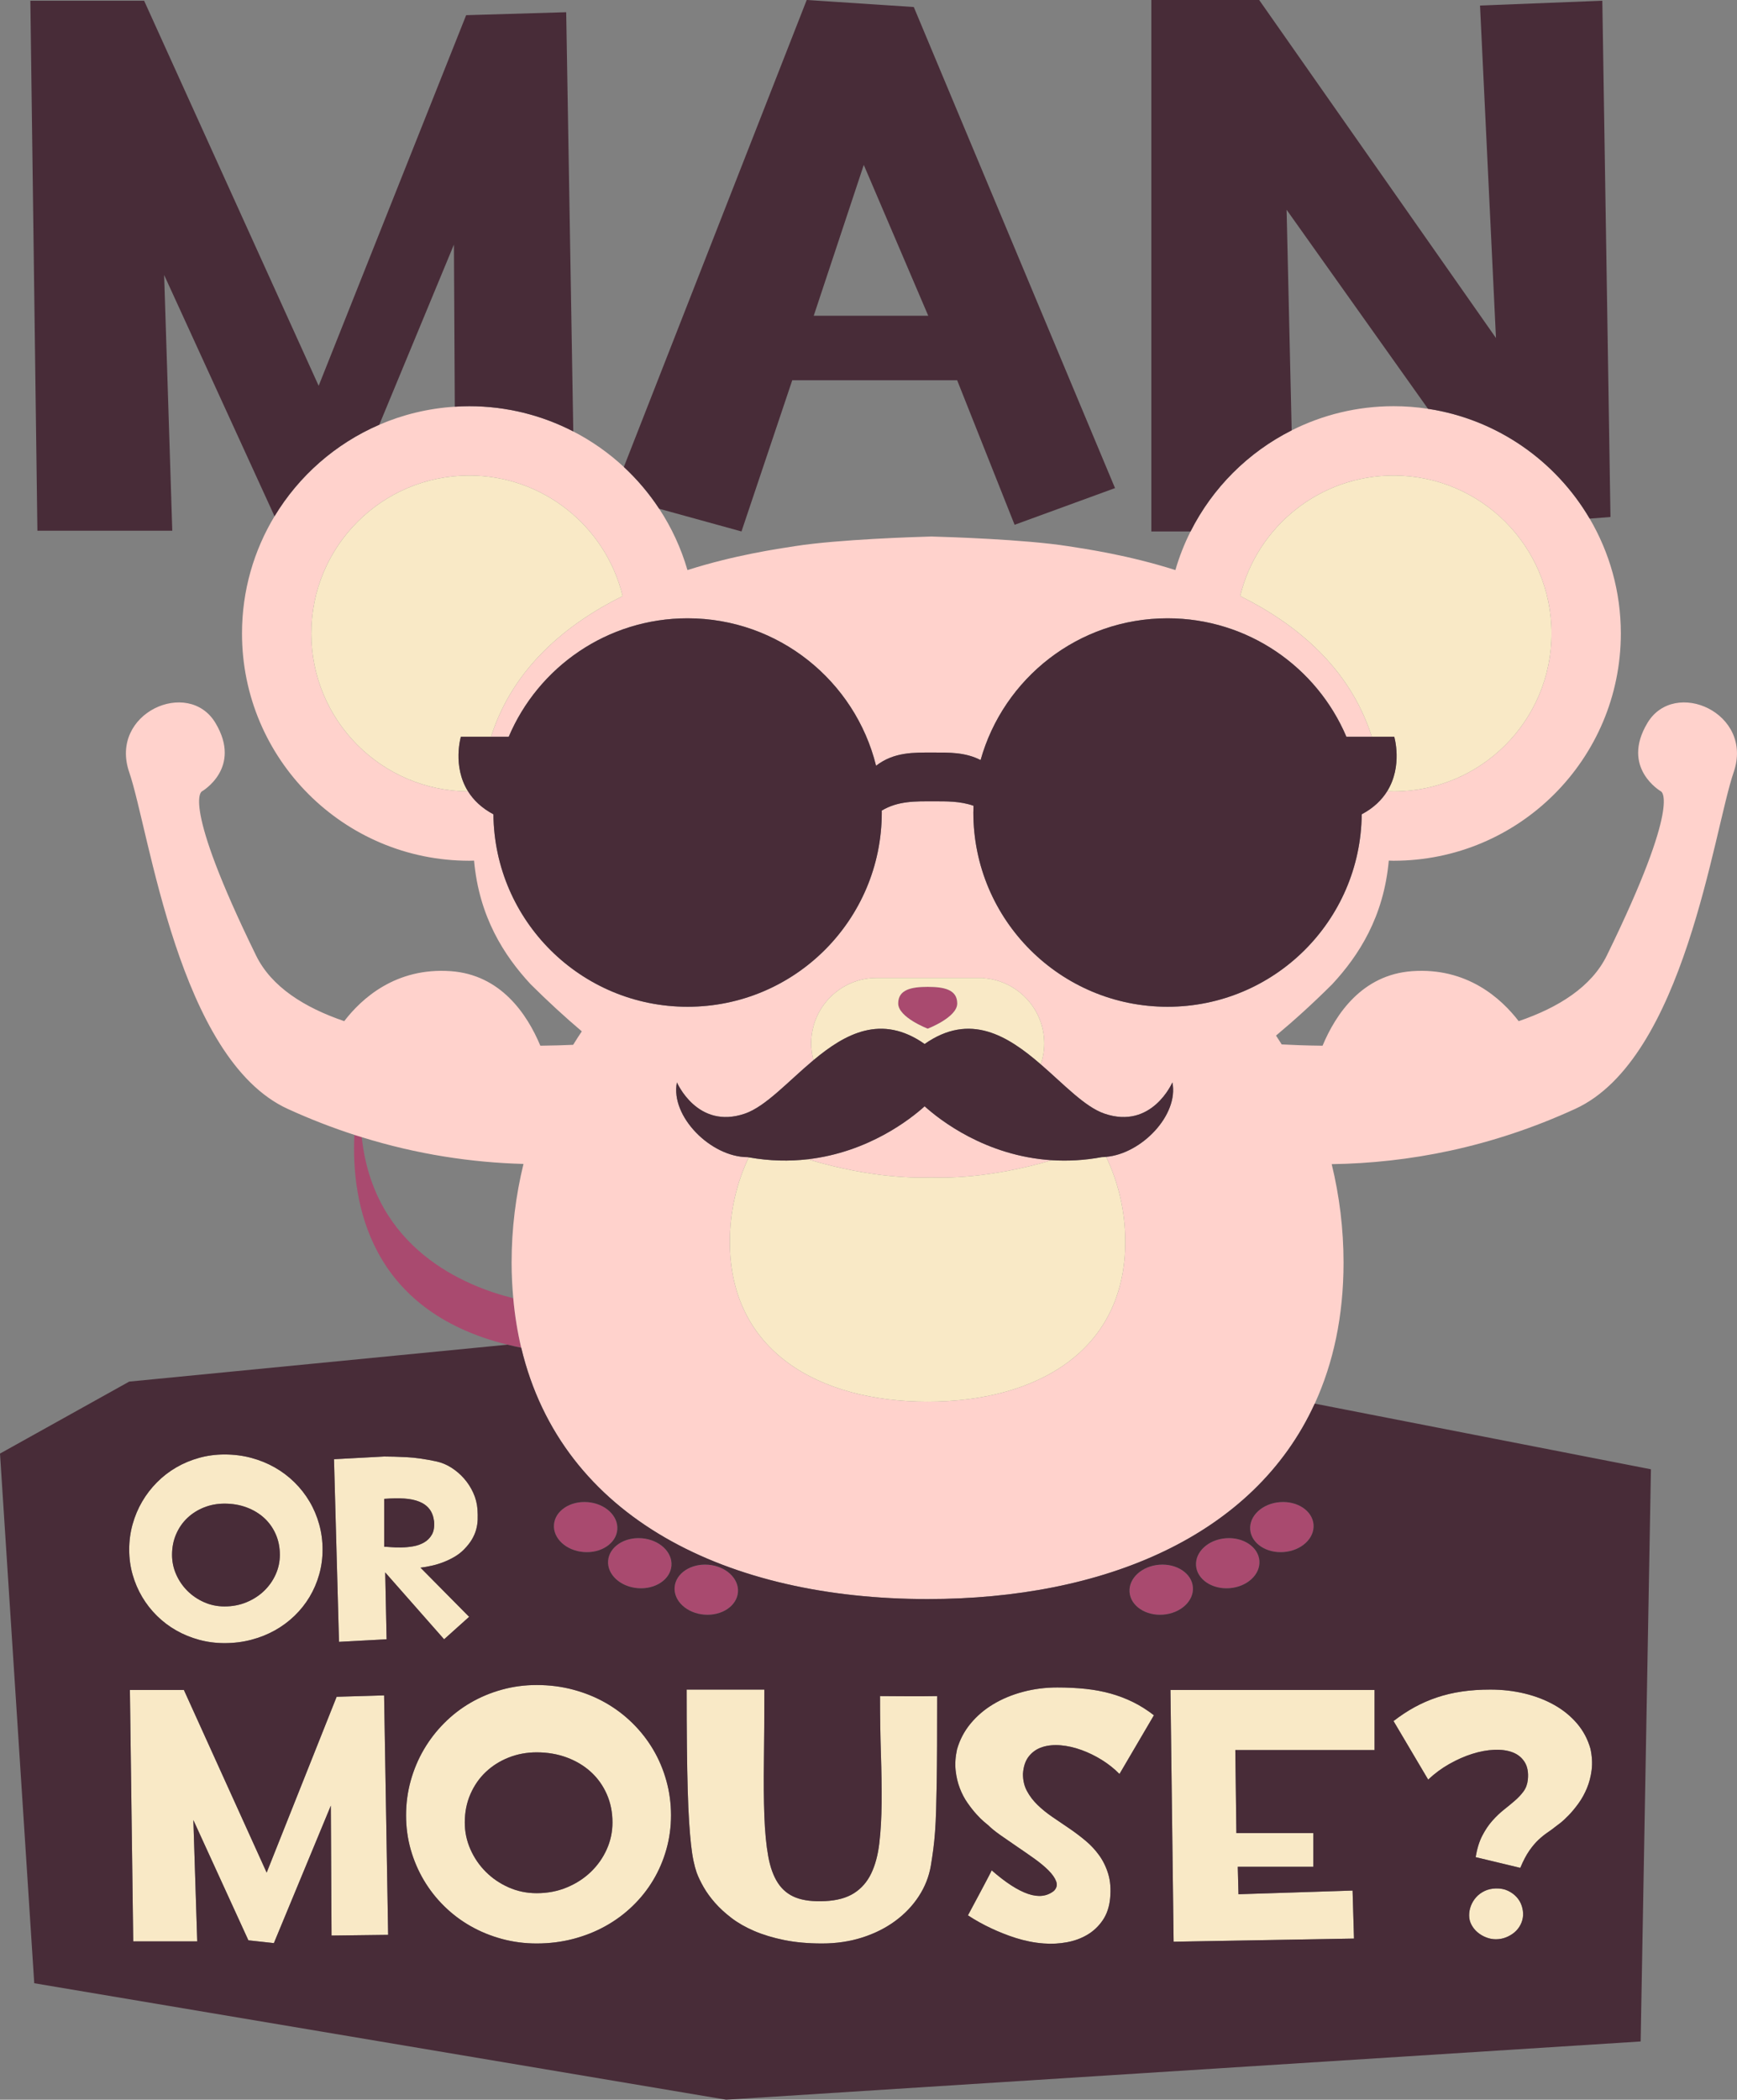
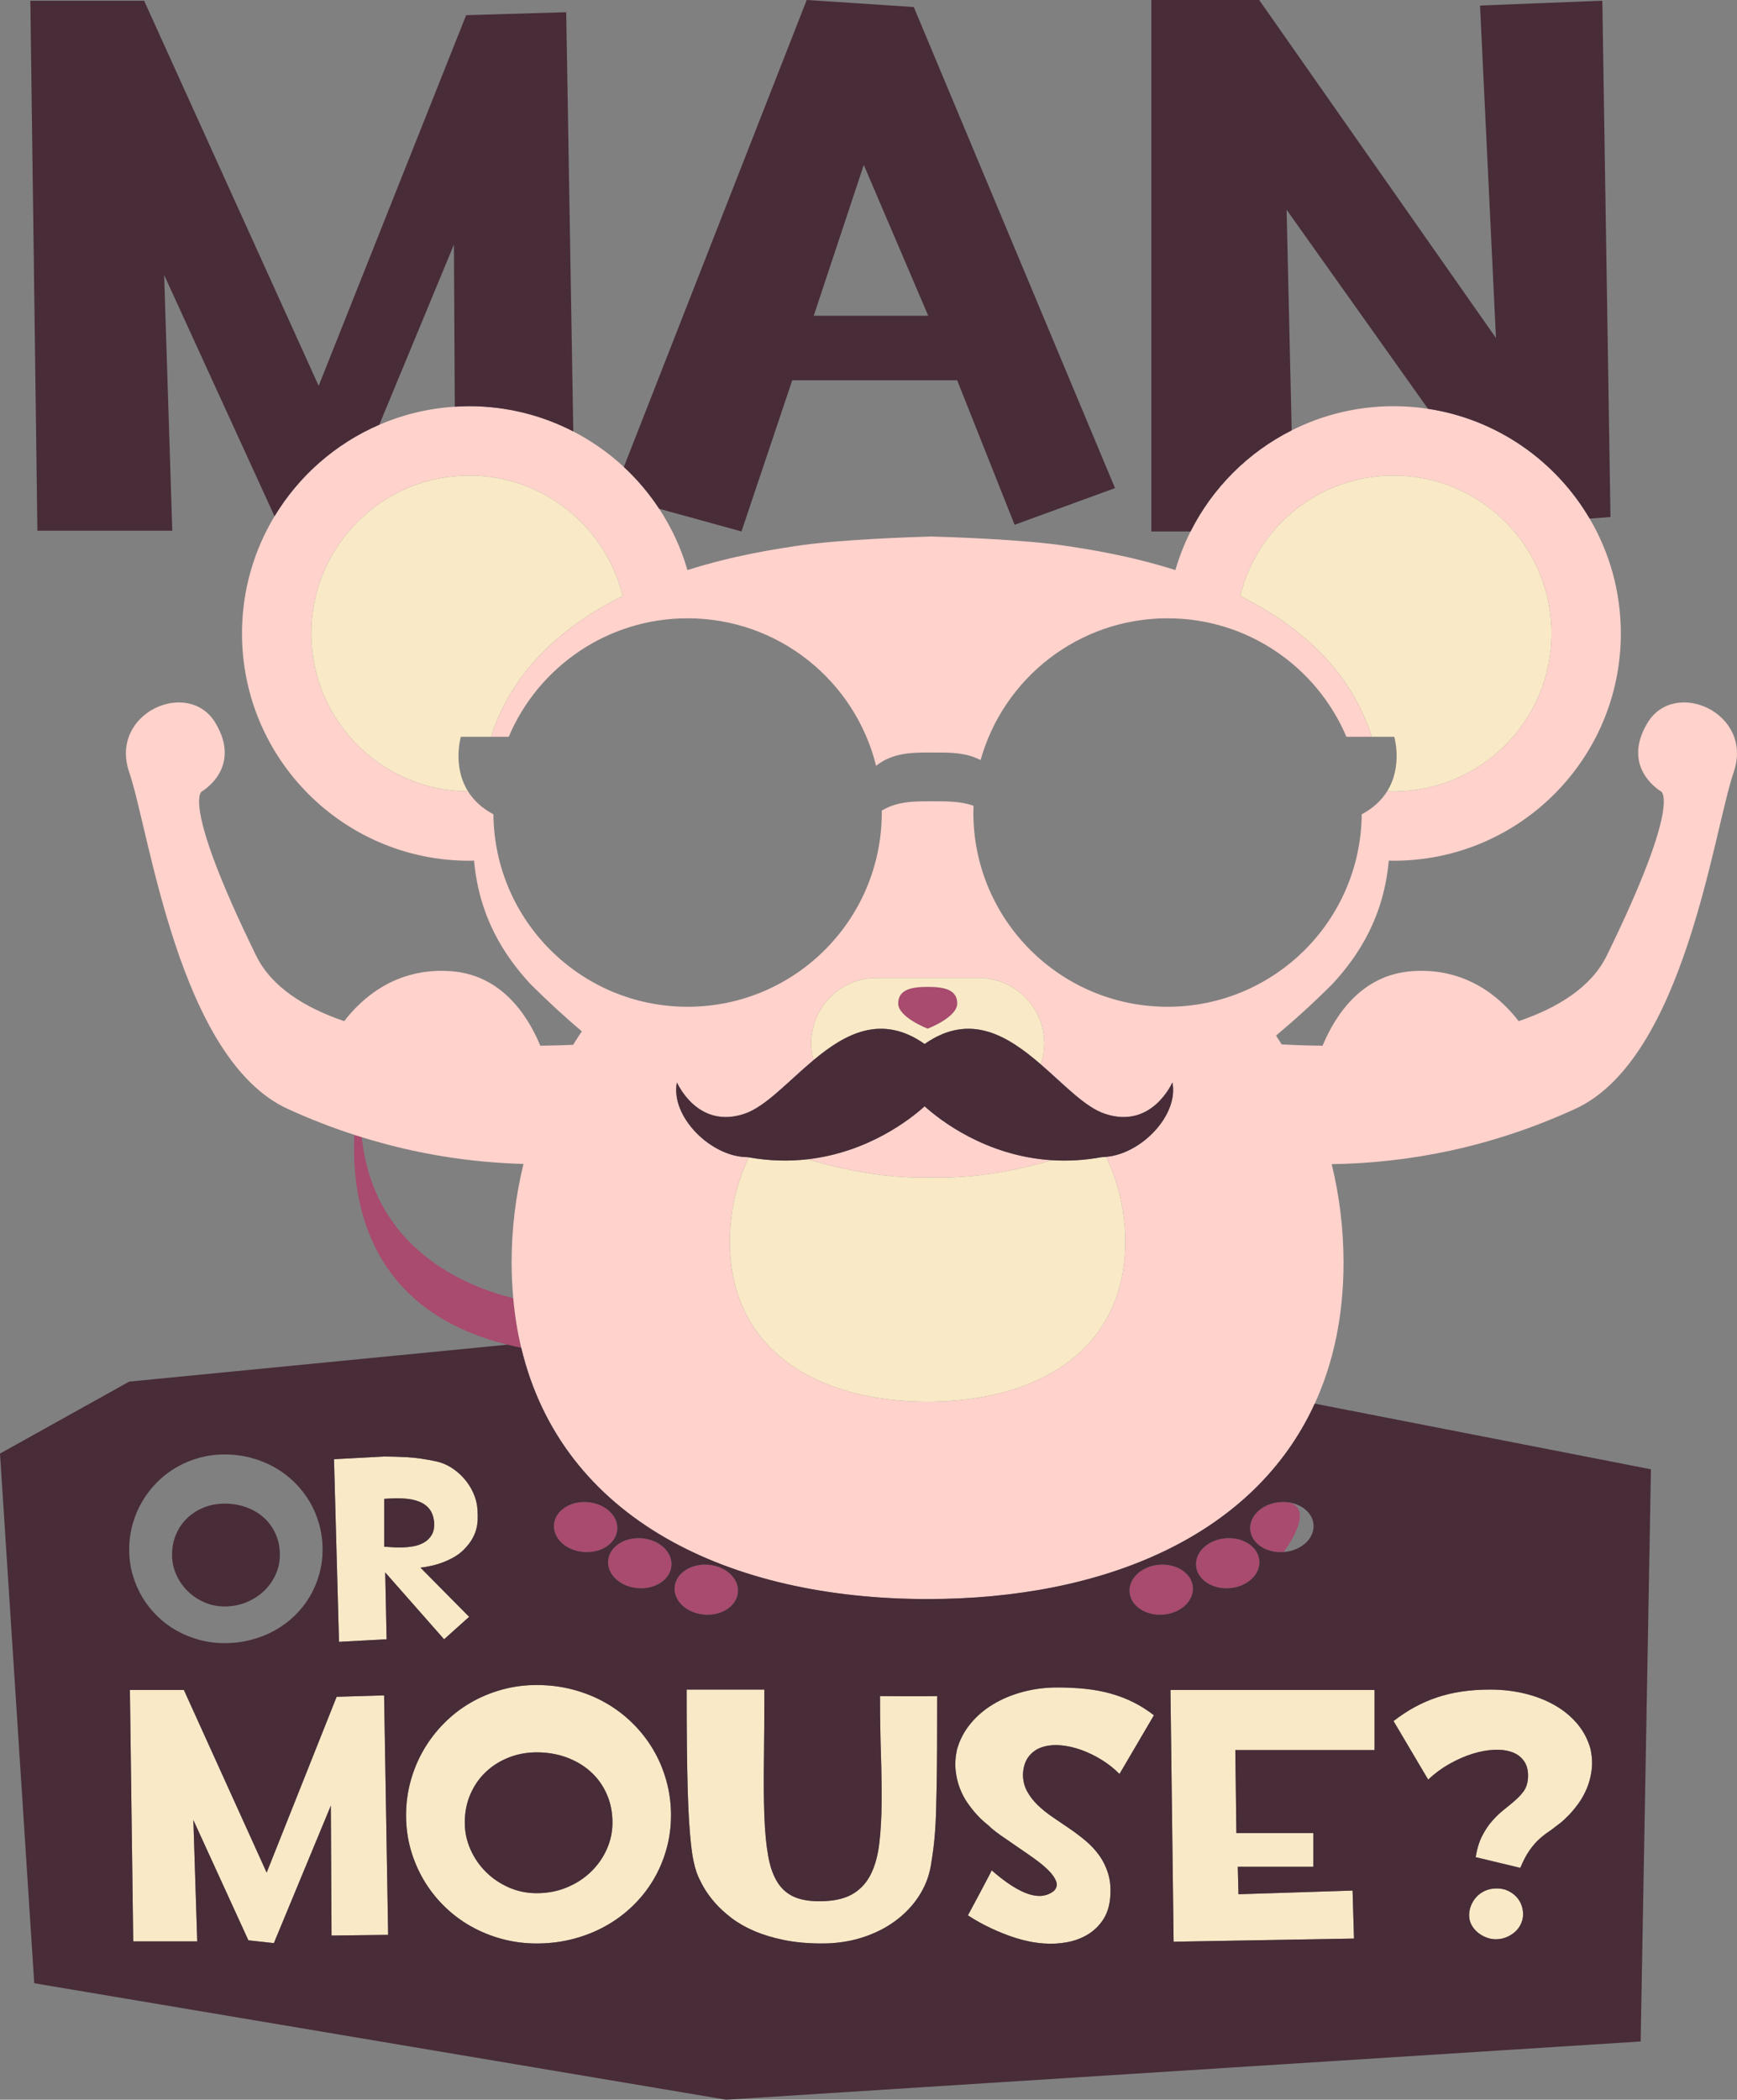
<svg xmlns="http://www.w3.org/2000/svg" width="500.93pt" height="605.44pt" viewBox="0 0 500.93 605.44" version="1.1">
  <rect x="0" y="0" width="500.93" height="605.44" fill="#808080" stroke="none" />
  <defs>
    <clipPath id="clip1">
      <path d="M 36 117 L 500.93 117 L 500.93 462 L 36 462 Z M 36 117 " />
    </clipPath>
    <clipPath id="clip2">
      <path d="M 0 387 L 477 387 L 477 605.441 L 0 605.441 Z M 0 387 " />
    </clipPath>
  </defs>
  <g id="surface1">
    <path style=" stroke:none;fill-rule:nonzero;fill:rgb(66.299%,28.999%,43.5%);fill-opacity:1;" d="M 148.02 374.336 C 133.984 370.848 107.727 360.055 104.328 327.898 C 103.617 327.68 102.906 327.469 102.195 327.234 C 101.277 346.773 106.496 377.926 146.363 387.73 C 147.645 388.047 148.961 388.344 150.316 388.613 C 149.238 384.078 148.465 379.316 148.02 374.336 " />
    <path style=" stroke:none;fill-rule:nonzero;fill:rgb(66.299%,28.999%,43.5%);fill-opacity:1;" d="M 344.02 457.66 C 343.707 453.684 339.367 450.785 334.32 451.18 C 329.273 451.574 325.438 455.117 325.75 459.094 C 326.059 463.066 330.406 465.973 335.449 465.574 C 340.492 465.18 344.332 461.637 344.02 457.66 " />
    <path style=" stroke:none;fill-rule:nonzero;fill:rgb(66.299%,28.999%,43.5%);fill-opacity:1;" d="M 354.629 457.941 C 359.672 457.547 363.508 454.004 363.195 450.027 C 362.883 446.051 358.539 443.152 353.496 443.547 C 348.449 443.941 344.613 447.484 344.926 451.461 C 345.238 455.438 349.582 458.34 354.629 457.941 " />
-     <path style=" stroke:none;fill-rule:nonzero;fill:rgb(66.299%,28.999%,43.5%);fill-opacity:1;" d="M 360.539 441.043 C 360.852 445.02 365.195 447.922 370.242 447.523 C 375.289 447.129 379.121 443.586 378.812 439.609 C 378.5 435.637 374.16 432.734 369.113 433.129 C 364.066 433.523 360.23 437.066 360.539 441.043 " />
+     <path style=" stroke:none;fill-rule:nonzero;fill:rgb(66.299%,28.999%,43.5%);fill-opacity:1;" d="M 360.539 441.043 C 360.852 445.02 365.195 447.922 370.242 447.523 C 378.5 435.637 374.16 432.734 369.113 433.129 C 364.066 433.523 360.23 437.066 360.539 441.043 " />
    <path style=" stroke:none;fill-rule:nonzero;fill:rgb(66.299%,28.999%,43.5%);fill-opacity:1;" d="M 212.816 459.094 C 213.133 455.117 209.297 451.574 204.25 451.18 C 199.203 450.781 194.863 453.684 194.551 457.66 C 194.238 461.637 198.074 465.18 203.117 465.574 C 208.164 465.973 212.508 463.066 212.816 459.094 " />
    <path style=" stroke:none;fill-rule:nonzero;fill:rgb(66.299%,28.999%,43.5%);fill-opacity:1;" d="M 185.07 443.547 C 180.027 443.152 175.684 446.051 175.367 450.027 C 175.059 454 178.898 457.547 183.941 457.941 C 188.988 458.336 193.332 455.438 193.641 451.461 C 193.953 447.484 190.117 443.945 185.07 443.547 " />
    <path style=" stroke:none;fill-rule:nonzero;fill:rgb(66.299%,28.999%,43.5%);fill-opacity:1;" d="M 168.324 447.523 C 173.371 447.922 177.715 445.02 178.023 441.043 C 178.34 437.066 174.496 433.523 169.453 433.129 C 164.406 432.734 160.07 435.637 159.758 439.609 C 159.445 443.586 163.277 447.129 168.324 447.523 " />
    <path style=" stroke:none;fill-rule:nonzero;fill:rgb(66.299%,28.999%,43.5%);fill-opacity:1;" d="M 267.547 296.613 C 267.547 296.613 276.059 293.363 276.059 289.344 C 276.059 285.324 272.246 284.555 267.547 284.555 C 262.84 284.555 259.027 285.324 259.027 289.344 C 259.027 293.363 267.547 296.613 267.547 296.613 " />
    <path style=" stroke:none;fill-rule:nonzero;fill:rgb(100%,82.399%,79.999%);fill-opacity:1;" d="M 232.93 334.27 C 251.891 339.973 265.059 339.629 268.609 339.504 C 272.102 339.625 284.91 339.961 303.379 334.543 C 284.223 333.352 270.93 322.855 266.656 318.996 C 262.613 322.648 250.473 332.25 232.93 334.27 " />
    <g clip-path="url(#clip1)" clip-rule="nonzero">
      <path style=" stroke:none;fill-rule:nonzero;fill:rgb(100%,82.399%,79.999%);fill-opacity:1;" d="M 267.496 404.16 C 236.012 404.16 210.48 389.543 210.48 358.055 C 210.48 349.344 212.441 341.094 215.934 333.711 C 215.824 333.691 215.715 333.676 215.602 333.656 C 205.02 333.656 193.254 321.895 195.215 312.094 C 195.215 312.094 201.098 325.816 214.816 321.109 C 220.836 319.047 227.309 311.781 234.594 305.695 C 234.184 304.148 233.945 302.531 233.945 300.859 C 233.945 290.434 242.398 281.977 252.828 281.977 L 283.648 281.977 L 283.613 282.047 C 293.406 282.742 301.145 290.887 301.145 300.859 C 301.145 302.973 300.777 305 300.141 306.898 C 306.852 312.707 312.871 319.184 318.496 321.109 C 332.219 325.816 338.105 312.094 338.105 312.094 C 339.98 321.5 329.227 332.684 318.996 333.57 C 322.531 340.988 324.516 349.289 324.516 358.055 C 324.516 389.543 298.984 404.16 267.496 404.16 M 142.297 234.801 C 138.824 232.957 136.508 230.637 134.977 228.191 C 109.984 228.004 89.785 207.695 89.785 182.656 C 89.785 157.508 110.172 137.117 135.324 137.117 C 156.75 137.117 174.715 151.922 179.562 171.859 C 163.352 179.93 148.074 192.473 141.699 212.129 C 141.664 212.234 141.637 212.336 141.602 212.441 L 146.711 212.441 C 155.223 192.367 175.109 178.285 198.289 178.285 C 224.566 178.285 246.609 196.391 252.648 220.801 C 257.812 216.797 263.574 216.992 268.996 216.992 C 273.539 216.992 278.32 216.852 282.789 219.16 C 289.395 195.586 311.02 178.285 336.707 178.285 C 359.887 178.285 379.773 192.367 388.285 212.441 L 395.617 212.441 C 395.586 212.336 395.559 212.234 395.52 212.129 C 389.145 192.473 373.871 179.93 357.656 171.859 C 362.508 151.922 380.469 137.117 401.898 137.117 C 427.051 137.117 447.438 157.508 447.438 182.656 C 447.438 207.809 427.051 228.199 401.898 228.199 C 401.277 228.199 400.66 228.176 400.047 228.152 C 398.516 230.613 396.195 232.949 392.699 234.801 C 392.422 265.496 367.469 290.297 336.707 290.297 C 305.777 290.297 280.703 265.219 280.703 234.289 C 280.703 233.637 280.73 232.992 280.754 232.344 C 276.887 230.961 272.855 231.059 268.996 231.059 C 264.141 231.059 259.012 230.887 254.281 233.734 C 254.281 233.922 254.293 234.102 254.293 234.289 C 254.293 265.219 229.219 290.297 198.289 290.297 C 167.527 290.297 142.574 265.492 142.297 234.801 M 499.977 222.648 C 505.84 205.59 482.922 195.434 475.105 208.453 C 467.293 221.477 479.016 228.199 479.016 228.199 C 479.016 228.199 485.184 230.98 463.387 275.523 C 458.965 284.562 449.43 290.535 437.969 294.445 C 432.984 287.945 423.105 278.891 407.219 280.031 C 392.828 281.07 385.23 292.379 381.41 301.527 C 376.523 301.477 372.461 301.309 369.629 301.152 C 369.098 300.293 368.547 299.445 367.992 298.602 C 373.309 294.164 378.719 289.25 384.188 283.801 C 391.898 275.496 399.059 264.336 400.508 248.156 C 400.973 248.164 401.434 248.191 401.898 248.191 C 438.094 248.191 467.43 218.852 467.43 182.656 C 467.43 170.574 464.145 159.262 458.441 149.543 C 448.652 132.867 431.711 120.895 411.816 117.875 C 408.586 117.383 405.27 117.125 401.898 117.125 C 391.328 117.125 381.348 119.645 372.504 124.094 C 359.926 130.418 349.672 140.668 343.34 153.246 C 341.559 156.785 340.09 160.508 338.969 164.379 C 325.285 160.035 313.199 158.297 307.926 157.473 C 295.395 155.512 272.836 154.816 268.926 154.711 L 268.926 154.695 L 268.891 154.695 C 268.879 154.695 268.777 154.699 268.609 154.703 C 268.445 154.699 268.34 154.695 268.328 154.695 L 268.293 154.695 L 268.293 154.711 C 264.391 154.816 241.824 155.512 229.297 157.473 C 224.02 158.297 211.934 160.035 198.254 164.379 C 196.414 158.035 193.645 152.09 190.102 146.699 C 187.195 142.277 183.77 138.234 179.91 134.648 C 175.559 130.605 170.656 127.152 165.328 124.406 C 156.336 119.766 146.141 117.125 135.324 117.125 C 133.922 117.125 132.535 117.188 131.156 117.273 C 123.465 117.758 116.133 119.559 109.387 122.473 C 96.77 127.914 86.203 137.203 79.168 148.863 C 73.219 158.734 69.789 170.293 69.789 182.656 C 69.789 218.852 99.129 248.191 135.324 248.191 C 135.789 248.191 136.25 248.164 136.715 248.156 C 138.168 264.336 145.32 275.496 153.031 283.801 C 158.012 288.758 162.934 293.266 167.785 297.387 C 166.93 298.66 166.102 299.957 165.293 301.266 C 162.723 301.383 159.508 301.488 155.828 301.527 C 152.004 292.379 144.406 281.07 130.02 280.031 C 114.133 278.891 104.25 287.945 99.27 294.445 C 87.809 290.535 78.273 284.562 73.852 275.523 C 52.051 230.98 58.223 228.199 58.223 228.199 C 58.223 228.199 69.945 221.477 62.129 208.453 C 54.316 195.434 31.398 205.59 37.258 222.648 C 43.117 239.711 51.477 305.312 82.969 319.742 C 89.422 322.695 95.832 325.168 102.195 327.234 C 102.906 327.469 103.617 327.68 104.328 327.898 C 120.352 332.879 135.996 335.207 150.965 335.617 C 148.742 344.742 147.539 354.266 147.539 364.078 C 147.539 367.605 147.723 371.008 148.02 374.336 C 148.465 379.316 149.238 384.078 150.316 388.617 C 162.07 437.941 210.059 461.082 267.496 461.082 C 318.27 461.082 361.648 442.992 379.156 404.73 C 384.496 393.07 387.461 379.555 387.461 364.078 C 387.461 354.289 386.262 344.785 384.047 335.68 C 406.254 335.352 430 330.859 454.27 319.742 C 485.762 305.312 494.117 239.711 499.977 222.648 " />
    </g>
    <path style=" stroke:none;fill-rule:nonzero;fill:rgb(97.6%,91.399%,77.599%);fill-opacity:1;" d="M 324.516 358.055 C 324.516 349.289 322.531 340.988 318.996 333.57 C 318.57 333.605 318.141 333.656 317.715 333.656 C 312.641 334.598 307.852 334.82 303.379 334.539 C 284.91 339.961 272.102 339.625 268.609 339.504 C 265.059 339.629 251.891 339.973 232.93 334.27 C 227.719 334.871 222.031 334.805 215.934 333.711 C 212.441 341.094 210.48 349.344 210.48 358.055 C 210.48 389.543 236.012 404.16 267.496 404.16 C 298.984 404.16 324.516 389.543 324.516 358.055 " />
    <path style=" stroke:none;fill-rule:nonzero;fill:rgb(97.6%,91.399%,77.599%);fill-opacity:1;" d="M 400.047 228.152 C 400.66 228.176 401.277 228.199 401.898 228.199 C 427.051 228.199 447.438 207.809 447.438 182.656 C 447.438 157.508 427.051 137.117 401.898 137.117 C 380.469 137.117 362.508 151.922 357.656 171.859 C 373.871 179.93 389.145 192.473 395.52 212.129 C 395.555 212.234 395.582 212.336 395.617 212.441 L 402.082 212.441 C 402.082 212.441 404.59 220.844 400.047 228.152 " />
    <path style=" stroke:none;fill-rule:nonzero;fill:rgb(97.6%,91.399%,77.599%);fill-opacity:1;" d="M 132.91 212.441 L 141.602 212.441 C 141.637 212.336 141.664 212.234 141.699 212.129 C 148.074 192.469 163.352 179.93 179.562 171.859 C 174.715 151.922 156.75 137.117 135.324 137.117 C 110.172 137.117 89.785 157.508 89.785 182.656 C 89.785 207.695 109.984 228.004 134.977 228.191 C 130.398 220.871 132.91 212.441 132.91 212.441 " />
    <path style=" stroke:none;fill-rule:nonzero;fill:rgb(97.6%,91.399%,77.599%);fill-opacity:1;" d="M 267.547 284.555 C 272.246 284.555 276.059 285.324 276.059 289.344 C 276.059 293.363 267.547 296.613 267.547 296.613 C 267.547 296.613 259.027 293.363 259.027 289.344 C 259.027 285.324 262.84 284.555 267.547 284.555 M 266.656 301.031 C 279.762 291.832 290.645 298.684 300.141 306.898 C 300.777 305 301.145 302.973 301.145 300.859 C 301.145 290.887 293.406 282.738 283.613 282.047 L 283.648 281.977 L 252.828 281.977 C 242.398 281.977 233.941 290.43 233.941 300.859 C 233.941 302.531 234.184 304.148 234.59 305.695 C 243.746 298.043 254.199 292.285 266.656 301.031 " />
    <path style=" stroke:none;fill-rule:nonzero;fill:rgb(97.6%,91.399%,77.599%);fill-opacity:1;" d="M 97.082 489.262 L 76.902 539.961 L 53.027 487.285 L 37.461 487.285 L 38.422 559.785 L 56.879 559.785 L 55.762 524.801 L 71.633 559.48 L 78.98 560.289 L 95.41 520.645 L 95.613 558.109 L 111.938 557.906 L 110.77 488.855 " />
    <path style=" stroke:none;fill-rule:nonzero;fill:rgb(97.6%,91.399%,77.599%);fill-opacity:1;" d="M 174.98 533.242 C 173.879 535.695 172.359 537.855 170.414 539.73 C 168.473 541.609 166.164 543.105 163.496 544.219 C 160.824 545.332 157.918 545.891 154.777 545.891 C 151.902 545.891 149.211 545.332 146.688 544.219 C 144.172 543.105 141.977 541.609 140.098 539.73 C 138.223 537.855 136.746 535.695 135.664 533.242 C 134.578 530.793 134.039 528.215 134.039 525.512 C 134.039 522.539 134.578 519.809 135.664 517.324 C 136.746 514.84 138.223 512.711 140.098 510.938 C 141.977 509.16 144.172 507.777 146.688 506.777 C 149.211 505.781 151.902 505.281 154.777 505.281 C 157.918 505.281 160.824 505.781 163.496 506.777 C 166.164 507.777 168.473 509.16 170.414 510.938 C 172.359 512.711 173.879 514.84 174.98 517.324 C 176.078 519.809 176.629 522.539 176.629 525.512 C 176.629 528.215 176.078 530.793 174.98 533.242 M 188.363 504.473 C 186.727 501.699 184.738 499.164 182.406 496.867 C 180.074 494.57 177.48 492.609 174.621 490.984 C 171.77 489.363 168.664 488.105 165.32 487.211 C 161.977 486.312 158.461 485.867 154.777 485.867 C 151.297 485.867 147.941 486.312 144.715 487.211 C 141.484 488.105 138.477 489.363 135.688 490.984 C 132.898 492.609 130.367 494.57 128.086 496.867 C 125.801 499.164 123.852 501.699 122.227 504.473 C 120.605 507.242 119.348 510.234 118.449 513.445 C 117.555 516.656 117.105 519.984 117.105 523.434 C 117.105 526.879 117.555 530.176 118.449 533.32 C 119.348 536.461 120.605 539.402 122.227 542.141 C 123.852 544.879 125.801 547.371 128.086 549.617 C 130.367 551.867 132.898 553.785 135.688 555.371 C 138.477 556.961 141.484 558.195 144.715 559.074 C 147.941 559.953 151.297 560.391 154.777 560.391 C 158.461 560.391 161.977 559.953 165.32 559.074 C 168.664 558.195 171.77 556.961 174.621 555.371 C 177.48 553.785 180.074 551.867 182.406 549.617 C 184.738 547.371 186.727 544.879 188.363 542.141 C 190.004 539.402 191.27 536.453 192.164 533.293 C 193.062 530.133 193.512 526.848 193.512 523.434 C 193.512 519.984 193.062 516.656 192.164 513.445 C 191.27 510.234 190.004 507.242 188.363 504.473 " />
    <path style=" stroke:none;fill-rule:nonzero;fill:rgb(97.6%,91.399%,77.599%);fill-opacity:1;" d="M 262.055 489.109 C 260.633 489.109 259.316 489.102 258.102 489.086 C 256.883 489.07 255.445 489.059 253.789 489.059 C 253.789 494.941 253.875 500.457 254.043 505.613 C 254.211 510.766 254.281 515.508 254.246 519.832 C 254.211 524.16 253.992 528.039 253.586 531.469 C 253.184 534.898 252.395 537.824 251.23 540.238 C 250.062 542.656 248.414 544.539 246.285 545.891 C 244.156 547.242 241.387 548.004 237.973 548.172 C 234.559 548.344 231.762 548.012 229.582 547.184 C 227.402 546.355 225.66 544.953 224.359 542.977 C 223.059 541 222.121 538.422 221.547 535.246 C 220.973 532.07 220.598 528.191 220.43 523.609 C 220.262 519.031 220.219 513.734 220.305 507.715 C 220.387 501.699 220.43 494.855 220.43 487.184 L 198.023 487.184 C 198.023 493.367 198.047 498.836 198.098 503.586 C 198.148 508.332 198.223 512.5 198.328 516.082 C 198.43 519.664 198.562 522.738 198.73 525.309 C 198.898 527.879 199.086 530.082 199.289 531.926 C 199.492 533.766 199.73 535.32 200 536.59 C 200.27 537.855 200.574 538.98 200.91 539.961 C 201.387 541.246 202.055 542.641 202.914 544.141 C 203.773 545.645 204.867 547.152 206.184 548.656 C 207.504 550.16 209.09 551.621 210.949 553.039 C 212.809 554.461 214.996 555.711 217.516 556.793 C 220.035 557.875 222.906 558.742 226.133 559.402 C 229.359 560.062 233.004 560.391 237.059 560.391 C 241.219 560.391 245.086 559.816 248.668 558.668 C 252.254 557.52 255.422 555.93 258.176 553.902 C 260.93 551.875 263.195 549.5 264.969 546.777 C 266.742 544.059 267.902 541.125 268.441 537.984 C 268.711 536.359 268.949 534.781 269.152 533.242 C 269.355 531.703 269.523 530.016 269.656 528.172 C 269.793 526.332 269.895 524.27 269.961 521.988 C 270.031 519.707 270.09 517.027 270.141 513.953 C 270.191 510.879 270.223 507.301 270.242 503.23 C 270.258 499.156 270.266 494.434 270.266 489.059 C 268.645 489.094 267.227 489.109 266.008 489.109 " />
    <path style=" stroke:none;fill-rule:nonzero;fill:rgb(97.6%,91.399%,77.599%);fill-opacity:1;" d="M 320.281 488.324 C 318.031 487.699 315.641 487.254 313.105 486.98 C 310.574 486.711 307.836 486.574 304.895 486.574 C 301.445 486.574 298.145 486.996 294.98 487.844 C 291.82 488.688 288.969 489.879 286.414 491.418 C 283.863 492.953 281.684 494.824 279.875 497.02 C 278.066 499.219 276.773 501.684 275.996 504.422 C 275.523 506.582 275.387 508.602 275.59 510.48 C 275.793 512.355 276.199 514.078 276.809 515.648 C 277.414 517.223 278.16 518.633 279.039 519.883 C 279.914 521.137 280.77 522.215 281.598 523.129 C 282.426 524.043 283.16 524.766 283.805 525.309 C 284.445 525.852 284.852 526.188 285.02 526.32 C 285.863 527.168 287.031 528.113 288.52 529.16 C 290.008 530.207 291.586 531.301 293.258 532.434 C 294.93 533.562 296.59 534.715 298.227 535.879 C 299.867 537.047 301.242 538.188 302.359 539.301 C 303.473 540.414 304.219 541.48 304.59 542.496 C 304.961 543.508 304.742 544.422 303.93 545.234 C 301.934 546.82 299.453 547.109 296.48 546.094 C 293.504 545.082 290.008 542.816 285.984 539.301 C 285.984 539.336 285.891 539.539 285.703 539.91 C 285.52 540.281 285.266 540.773 284.945 541.379 C 284.621 541.988 284.258 542.68 283.852 543.457 C 283.449 544.234 283.023 545.027 282.586 545.84 C 281.57 547.734 280.426 549.879 279.141 552.281 C 281.301 553.699 283.582 554.969 285.984 556.082 C 286.996 556.555 288.094 557.027 289.277 557.5 C 290.461 557.977 291.695 558.414 292.98 558.82 C 294.266 559.227 295.582 559.562 296.934 559.836 C 298.285 560.105 299.652 560.289 301.039 560.391 C 303.305 560.559 305.527 560.441 307.707 560.035 C 309.887 559.629 311.855 558.902 313.613 557.855 C 315.371 556.809 316.84 555.414 318.023 553.676 C 319.207 551.934 319.918 549.812 320.152 547.312 C 320.391 544.711 320.215 542.41 319.621 540.414 C 319.027 538.422 318.168 536.633 317.035 535.043 C 315.902 533.453 314.578 532.027 313.055 530.758 C 311.535 529.492 309.957 528.301 308.316 527.184 C 306.676 526.07 305.062 524.973 303.473 523.891 C 301.887 522.809 300.469 521.656 299.215 520.441 C 297.965 519.223 296.949 517.898 296.176 516.461 C 295.395 515.027 295.008 513.379 295.008 511.52 C 295.141 509.355 295.723 507.641 296.758 506.371 C 297.785 505.105 299.09 504.227 300.66 503.738 C 302.23 503.246 303.988 503.086 305.934 503.254 C 307.875 503.426 309.855 503.871 311.863 504.598 C 313.875 505.324 315.836 506.277 317.746 507.461 C 319.652 508.645 321.352 509.996 322.844 511.52 L 332.777 494.586 C 330.816 493.066 328.809 491.797 326.742 490.781 C 324.684 489.77 322.527 488.949 320.281 488.324 " />
    <path style=" stroke:none;fill-rule:nonzero;fill:rgb(97.6%,91.399%,77.599%);fill-opacity:1;" d="M 338.457 559.883 L 390.473 558.973 L 390.066 545.133 L 357.164 546.195 L 356.961 538.285 L 378.762 538.285 L 378.762 528.555 L 356.559 528.555 L 356.254 504.621 L 396.406 504.621 L 396.406 487.285 L 337.543 487.285 " />
    <path style=" stroke:none;fill-rule:nonzero;fill:rgb(97.6%,91.399%,77.599%);fill-opacity:1;" d="M 417.973 508.629 C 420.188 507.379 422.395 506.406 424.59 505.715 C 426.785 505.023 428.902 504.633 430.93 504.547 C 432.957 504.465 434.723 504.707 436.227 505.281 C 437.73 505.859 438.887 506.797 439.699 508.098 C 440.512 509.398 440.816 511.078 440.613 513.141 C 440.477 514.457 440.062 515.59 439.371 516.539 C 438.676 517.484 437.84 518.379 436.859 519.223 C 435.879 520.07 434.824 520.941 433.691 521.836 C 432.559 522.734 431.453 523.789 430.371 525.004 C 429.289 526.223 428.316 527.668 427.453 529.34 C 426.594 531.012 425.961 533.066 425.555 535.5 L 438.434 538.59 C 439.277 536.562 440.145 534.906 441.043 533.621 C 441.938 532.34 442.836 531.281 443.73 530.453 C 444.625 529.625 445.488 528.934 446.316 528.375 C 447.145 527.82 447.91 527.25 448.621 526.676 C 448.824 526.543 449.281 526.195 449.992 525.637 C 450.699 525.082 451.512 524.328 452.426 523.383 C 453.336 522.438 454.266 521.312 455.211 520.012 C 456.16 518.707 456.969 517.246 457.645 515.625 C 458.32 514.004 458.777 512.238 459.016 510.328 C 459.25 508.418 459.133 506.383 458.66 504.219 C 457.883 501.48 456.59 499.055 454.781 496.941 C 452.973 494.832 450.793 493.055 448.242 491.621 C 445.691 490.184 442.844 489.082 439.699 488.324 C 436.555 487.562 433.262 487.184 429.812 487.184 C 426.871 487.184 424.137 487.367 421.602 487.738 C 419.066 488.113 416.664 488.68 414.402 489.441 C 412.137 490.199 409.973 491.148 407.91 492.277 C 405.848 493.41 403.84 494.734 401.879 496.258 L 411.867 513.141 C 413.723 511.383 415.762 509.879 417.973 508.629 " />
    <path style=" stroke:none;fill-rule:nonzero;fill:rgb(97.6%,91.399%,77.599%);fill-opacity:1;" d="M 437.367 547.008 C 436.691 546.262 435.855 545.656 434.855 545.18 C 433.859 544.711 432.703 544.488 431.387 544.523 C 430.168 544.559 429.086 544.801 428.141 545.258 C 427.191 545.715 426.391 546.305 425.73 547.031 C 425.074 547.758 424.566 548.578 424.211 549.492 C 423.855 550.402 423.68 551.332 423.68 552.281 C 423.68 553.262 423.906 554.172 424.363 555.016 C 424.82 555.863 425.41 556.59 426.137 557.199 C 426.863 557.805 427.684 558.285 428.598 558.641 C 429.512 558.996 430.438 559.176 431.387 559.176 C 432.398 559.176 433.363 558.996 434.273 558.641 C 435.188 558.285 436.008 557.805 436.734 557.199 C 437.461 556.59 438.043 555.863 438.48 555.016 C 438.922 554.172 439.176 553.262 439.242 552.281 C 439.277 551.367 439.141 550.445 438.84 549.516 C 438.535 548.586 438.043 547.75 437.367 547.008 " />
-     <path style=" stroke:none;fill-rule:nonzero;fill:rgb(97.6%,91.399%,77.599%);fill-opacity:1;" d="M 50.801 442.352 C 51.594 440.539 52.672 438.984 54.039 437.688 C 55.41 436.395 57.016 435.379 58.852 434.656 C 60.688 433.926 62.656 433.562 64.754 433.562 C 67.051 433.562 69.168 433.926 71.121 434.656 C 73.07 435.379 74.754 436.395 76.172 437.688 C 77.59 438.984 78.699 440.539 79.504 442.352 C 80.305 444.164 80.707 446.156 80.707 448.328 C 80.707 450.301 80.305 452.184 79.504 453.973 C 78.699 455.762 77.59 457.34 76.172 458.711 C 74.754 460.078 73.07 461.172 71.121 461.984 C 69.168 462.797 67.051 463.207 64.754 463.207 C 62.656 463.207 60.688 462.797 58.852 461.984 C 57.016 461.172 55.41 460.078 54.039 458.711 C 52.672 457.34 51.594 455.762 50.801 453.973 C 50.012 452.184 49.617 450.301 49.617 448.328 C 49.617 446.156 50.012 444.164 50.801 442.352 M 40.996 460.465 C 42.18 462.465 43.605 464.285 45.27 465.926 C 46.934 467.566 48.785 468.969 50.824 470.125 C 52.855 471.285 55.051 472.188 57.41 472.828 C 59.766 473.469 62.215 473.789 64.754 473.789 C 67.445 473.789 70.012 473.469 72.453 472.828 C 74.895 472.188 77.156 471.285 79.242 470.125 C 81.328 468.969 83.223 467.566 84.926 465.926 C 86.629 464.285 88.074 462.465 89.273 460.465 C 90.469 458.469 91.395 456.316 92.047 454.012 C 92.703 451.703 93.027 449.301 93.027 446.812 C 93.027 444.293 92.703 441.863 92.047 439.52 C 91.395 437.176 90.469 434.992 89.273 432.973 C 88.074 430.945 86.629 429.098 84.926 427.418 C 83.223 425.742 81.328 424.312 79.242 423.125 C 77.156 421.941 74.895 421.023 72.453 420.367 C 70.012 419.715 67.445 419.387 64.754 419.387 C 62.215 419.387 59.766 419.715 57.41 420.367 C 55.051 421.023 52.855 421.941 50.824 423.125 C 48.785 424.312 46.934 425.742 45.27 427.418 C 43.605 429.098 42.18 430.945 40.996 432.973 C 39.812 434.992 38.895 437.176 38.238 439.52 C 37.586 441.863 37.258 444.293 37.258 446.812 C 37.258 449.328 37.586 451.734 38.238 454.027 C 38.895 456.324 39.812 458.469 40.996 460.465 " />
    <path style=" stroke:none;fill-rule:nonzero;fill:rgb(97.6%,91.399%,77.599%);fill-opacity:1;" d="M 110.793 432.191 C 112.965 432.02 114.898 431.992 116.602 432.098 C 118.305 432.211 119.766 432.52 120.988 433.027 C 122.211 433.531 123.172 434.246 123.875 435.172 C 124.578 436.098 125.016 437.277 125.188 438.707 C 125.312 440.285 125.098 441.555 124.543 442.52 C 123.984 443.48 123.23 444.234 122.281 444.773 C 121.332 445.32 120.266 445.688 119.082 445.887 C 117.898 446.086 116.75 446.188 115.641 446.199 C 114.531 446.215 113.531 446.184 112.641 446.105 C 111.754 446.035 111.137 445.996 110.793 445.996 Z M 111.492 472.68 L 111.09 453.398 L 128.074 472.68 L 135.293 466.203 L 121.266 452.031 C 122.301 451.906 123.395 451.715 124.543 451.453 C 125.688 451.195 126.816 450.852 127.926 450.418 C 129.039 449.988 130.105 449.469 131.129 448.867 C 132.152 448.262 133.059 447.551 133.848 446.738 C 134.809 445.75 135.562 444.797 136.105 443.867 C 136.648 442.941 137.051 442.012 137.309 441.074 C 137.566 440.137 137.715 439.188 137.754 438.227 C 137.789 437.262 137.77 436.238 137.695 435.156 C 137.574 433.527 137.168 431.953 136.477 430.434 C 135.785 428.918 134.902 427.547 133.828 426.328 C 132.758 425.105 131.539 424.066 130.184 423.199 C 128.828 422.336 127.422 421.746 125.965 421.422 C 122.684 420.711 119.777 420.289 117.25 420.168 C 114.719 420.043 112.57 419.98 110.793 419.98 L 96.32 420.758 L 97.766 473.418 " />
    <path style=" stroke:none;fill-rule:nonzero;fill:rgb(28.2%,17.299%,21.999%);fill-opacity:1;" d="M 54.039 458.711 C 55.41 460.078 57.016 461.172 58.852 461.984 C 60.688 462.801 62.656 463.207 64.754 463.207 C 67.051 463.207 69.168 462.801 71.121 461.984 C 73.066 461.172 74.754 460.078 76.172 458.711 C 77.59 457.34 78.703 455.762 79.504 453.973 C 80.305 452.184 80.707 450.301 80.707 448.328 C 80.707 446.156 80.305 444.168 79.504 442.352 C 78.703 440.539 77.59 438.984 76.172 437.688 C 74.754 436.395 73.066 435.383 71.121 434.652 C 69.168 433.926 67.051 433.562 64.754 433.562 C 62.656 433.562 60.688 433.926 58.852 434.652 C 57.016 435.383 55.41 436.395 54.039 437.688 C 52.672 438.984 51.594 440.539 50.805 442.352 C 50.012 444.168 49.617 446.156 49.617 448.328 C 49.617 450.301 50.012 452.184 50.805 453.973 C 51.594 455.762 52.672 457.34 54.039 458.711 " />
    <g clip-path="url(#clip2)" clip-rule="nonzero">
      <path style=" stroke:none;fill-rule:nonzero;fill:rgb(28.2%,17.299%,21.999%);fill-opacity:1;" d="M 378.809 439.609 C 379.121 443.586 375.289 447.129 370.242 447.523 C 365.195 447.922 360.852 445.02 360.539 441.043 C 360.23 437.066 364.066 433.523 369.113 433.129 C 374.16 432.734 378.5 435.637 378.809 439.609 M 396.406 504.625 L 356.25 504.625 L 356.555 528.555 L 378.762 528.555 L 378.762 538.285 L 356.961 538.285 L 357.164 546.195 L 390.066 545.133 L 390.473 558.973 L 338.457 559.883 L 337.543 487.285 L 396.406 487.285 Z M 407.91 492.277 C 409.973 491.145 412.137 490.199 414.402 489.441 C 416.664 488.68 419.066 488.113 421.602 487.742 C 424.137 487.367 426.871 487.184 429.812 487.184 C 433.262 487.184 436.555 487.562 439.699 488.324 C 442.844 489.086 445.691 490.184 448.242 491.621 C 450.793 493.055 452.973 494.832 454.781 496.941 C 456.59 499.055 457.883 501.48 458.66 504.219 C 459.133 506.383 459.25 508.418 459.016 510.328 C 458.777 512.238 458.32 514.004 457.645 515.625 C 456.969 517.246 456.16 518.707 455.211 520.012 C 454.266 521.312 453.336 522.438 452.426 523.383 C 451.512 524.328 450.699 525.082 449.992 525.637 C 449.281 526.195 448.824 526.543 448.621 526.676 C 447.914 527.25 447.145 527.82 446.316 528.375 C 445.488 528.934 444.625 529.625 443.73 530.453 C 442.836 531.281 441.938 532.34 441.043 533.621 C 440.145 534.906 439.277 536.562 438.434 538.59 L 425.555 535.5 C 425.961 533.066 426.594 531.012 427.457 529.34 C 428.316 527.668 429.289 526.223 430.371 525.004 C 431.453 523.789 432.559 522.73 433.691 521.836 C 434.824 520.941 435.879 520.07 436.859 519.223 C 437.84 518.379 438.676 517.484 439.371 516.539 C 440.062 515.59 440.477 514.457 440.613 513.141 C 440.816 511.078 440.512 509.398 439.699 508.098 C 438.887 506.797 437.73 505.859 436.227 505.281 C 434.723 504.711 432.957 504.465 430.93 504.547 C 428.902 504.633 426.789 505.02 424.59 505.715 C 422.395 506.406 420.188 507.379 417.973 508.629 C 415.762 509.879 413.723 511.383 411.867 513.141 L 401.879 496.258 C 403.84 494.738 405.848 493.41 407.91 492.277 M 438.48 555.016 C 438.043 555.863 437.461 556.59 436.734 557.199 C 436.008 557.805 435.188 558.285 434.273 558.641 C 433.363 558.996 432.398 559.176 431.383 559.176 C 430.438 559.176 429.508 558.996 428.598 558.641 C 427.684 558.285 426.863 557.805 426.137 557.199 C 425.41 556.59 424.82 555.863 424.363 555.016 C 423.906 554.172 423.68 553.262 423.68 552.281 C 423.68 551.332 423.855 550.402 424.211 549.492 C 424.566 548.578 425.074 547.758 425.73 547.031 C 426.391 546.305 427.191 545.715 428.141 545.258 C 429.086 544.801 430.168 544.559 431.383 544.523 C 432.703 544.488 433.859 544.711 434.855 545.18 C 435.855 545.656 436.691 546.262 437.367 547.008 C 438.043 547.75 438.535 548.586 438.84 549.516 C 439.141 550.445 439.277 551.367 439.242 552.281 C 439.176 553.262 438.922 554.172 438.48 555.016 M 325.75 459.09 C 325.438 455.117 329.273 451.574 334.32 451.18 C 339.367 450.785 343.707 453.684 344.02 457.66 C 344.332 461.633 340.492 465.18 335.449 465.574 C 330.406 465.973 326.059 463.066 325.75 459.09 M 322.844 511.52 C 321.352 509.996 319.652 508.645 317.746 507.461 C 315.836 506.277 313.875 505.324 311.863 504.598 C 309.855 503.871 307.875 503.422 305.934 503.254 C 303.988 503.086 302.23 503.246 300.66 503.738 C 299.09 504.227 297.785 505.105 296.758 506.371 C 295.723 507.641 295.141 509.355 295.008 511.52 C 295.008 513.379 295.395 515.027 296.176 516.461 C 296.949 517.898 297.965 519.223 299.215 520.441 C 300.465 521.656 301.887 522.809 303.473 523.891 C 305.062 524.973 306.676 526.07 308.316 527.184 C 309.957 528.297 311.535 529.492 313.055 530.758 C 314.578 532.027 315.902 533.453 317.035 535.043 C 318.168 536.633 319.027 538.422 319.621 540.414 C 320.211 542.41 320.391 544.711 320.152 547.312 C 319.914 549.812 319.207 551.934 318.023 553.672 C 316.84 555.414 315.371 556.809 313.613 557.855 C 311.855 558.902 309.887 559.633 307.707 560.035 C 305.527 560.441 303.305 560.559 301.039 560.391 C 299.652 560.289 298.285 560.105 296.934 559.836 C 295.582 559.562 294.266 559.227 292.98 558.82 C 291.695 558.414 290.461 557.977 289.277 557.5 C 288.094 557.027 286.996 556.555 285.984 556.082 C 283.582 554.965 281.301 553.699 279.141 552.281 C 280.426 549.879 281.57 547.734 282.586 545.84 C 283.023 545.027 283.449 544.234 283.852 543.457 C 284.258 542.68 284.621 541.988 284.945 541.379 C 285.266 540.773 285.52 540.281 285.703 539.91 C 285.891 539.539 285.984 539.336 285.984 539.301 C 290.004 542.816 293.504 545.082 296.48 546.094 C 299.453 547.109 301.934 546.82 303.93 545.234 C 304.742 544.422 304.961 543.508 304.59 542.496 C 304.219 541.48 303.473 540.414 302.359 539.301 C 301.242 538.188 299.867 537.047 298.227 535.879 C 296.586 534.715 294.93 533.562 293.258 532.434 C 291.586 531.301 290.004 530.207 288.52 529.16 C 287.031 528.113 285.863 527.168 285.02 526.32 C 284.852 526.188 284.445 525.852 283.805 525.309 C 283.16 524.766 282.426 524.043 281.598 523.129 C 280.77 522.215 279.914 521.133 279.039 519.883 C 278.16 518.633 277.414 517.223 276.809 515.648 C 276.199 514.078 275.793 512.355 275.59 510.48 C 275.387 508.602 275.523 506.582 275.996 504.422 C 276.773 501.684 278.066 499.215 279.871 497.02 C 281.684 494.824 283.863 492.953 286.414 491.418 C 288.965 489.879 291.82 488.688 294.98 487.844 C 298.145 486.996 301.445 486.574 304.895 486.574 C 307.832 486.574 310.574 486.711 313.105 486.98 C 315.641 487.254 318.031 487.699 320.281 488.324 C 322.527 488.949 324.684 489.77 326.742 490.781 C 328.809 491.797 330.816 493.066 332.777 494.586 Z M 270.242 503.23 C 270.223 507.301 270.191 510.879 270.141 513.953 C 270.09 517.027 270.031 519.707 269.961 521.988 C 269.895 524.27 269.793 526.332 269.66 528.172 C 269.523 530.016 269.355 531.703 269.152 533.242 C 268.949 534.781 268.711 536.359 268.441 537.984 C 267.902 541.125 266.742 544.059 264.969 546.777 C 263.195 549.5 260.93 551.875 258.176 553.902 C 255.422 555.93 252.254 557.52 248.668 558.668 C 245.086 559.816 241.219 560.391 237.059 560.391 C 233.004 560.391 229.359 560.062 226.133 559.402 C 222.906 558.742 220.035 557.875 217.516 556.793 C 214.996 555.711 212.809 554.461 210.949 553.039 C 209.09 551.621 207.504 550.16 206.184 548.656 C 204.867 547.152 203.773 545.645 202.914 544.141 C 202.055 542.641 201.387 541.246 200.91 539.961 C 200.574 538.98 200.27 537.855 200 536.59 C 199.73 535.32 199.492 533.766 199.289 531.926 C 199.086 530.082 198.898 527.879 198.73 525.309 C 198.562 522.738 198.43 519.664 198.328 516.082 C 198.223 512.5 198.148 508.332 198.098 503.586 C 198.047 498.836 198.023 493.367 198.023 487.184 L 220.43 487.184 C 220.43 494.855 220.391 501.699 220.305 507.715 C 220.219 513.734 220.262 519.031 220.43 523.609 C 220.602 528.191 220.973 532.07 221.547 535.246 C 222.121 538.422 223.059 541 224.359 542.977 C 225.66 544.953 227.402 546.355 229.582 547.184 C 231.762 548.012 234.559 548.344 237.973 548.172 C 241.387 548.004 244.156 547.242 246.285 545.891 C 248.414 544.539 250.062 542.656 251.23 540.238 C 252.395 537.824 253.184 534.898 253.586 531.469 C 253.992 528.039 254.211 524.16 254.246 519.832 C 254.281 515.508 254.211 510.766 254.043 505.613 C 253.875 500.457 253.789 494.941 253.789 489.059 C 255.445 489.059 256.883 489.07 258.102 489.086 C 259.316 489.102 260.633 489.109 262.055 489.109 L 266.008 489.109 C 267.227 489.109 268.645 489.094 270.266 489.059 C 270.266 494.434 270.258 499.156 270.242 503.23 M 194.551 457.66 C 194.863 453.684 199.203 450.785 204.25 451.18 C 209.297 451.574 213.133 455.117 212.816 459.09 C 212.508 463.066 208.164 465.973 203.117 465.574 C 198.074 465.18 194.238 461.633 194.551 457.66 M 193.641 451.461 C 193.332 455.438 188.988 458.34 183.941 457.941 C 178.898 457.547 175.059 454.004 175.367 450.027 C 175.684 446.051 180.027 443.152 185.07 443.547 C 190.117 443.941 193.953 447.484 193.641 451.461 M 192.164 533.293 C 191.27 536.453 190.004 539.402 188.363 542.141 C 186.723 544.879 184.738 547.371 182.406 549.617 C 180.074 551.867 177.48 553.785 174.621 555.371 C 171.77 556.961 168.668 558.195 165.32 559.074 C 161.977 559.953 158.461 560.391 154.777 560.391 C 151.293 560.391 147.941 559.953 144.711 559.074 C 141.484 558.195 138.477 556.961 135.688 555.371 C 132.898 553.785 130.363 551.867 128.082 549.617 C 125.801 547.371 123.852 544.879 122.227 542.141 C 120.605 539.402 119.348 536.461 118.449 533.32 C 117.555 530.176 117.105 526.883 117.105 523.434 C 117.105 519.984 117.555 516.656 118.449 513.445 C 119.348 510.234 120.605 507.242 122.227 504.473 C 123.852 501.699 125.801 499.164 128.082 496.867 C 130.363 494.57 132.898 492.609 135.688 490.984 C 138.477 489.363 141.484 488.105 144.711 487.211 C 147.941 486.312 151.293 485.867 154.777 485.867 C 158.461 485.867 161.977 486.312 165.32 487.211 C 168.668 488.105 171.77 489.363 174.621 490.984 C 177.48 492.609 180.074 494.57 182.406 496.867 C 184.738 499.164 186.723 501.699 188.363 504.473 C 190.004 507.242 191.27 510.234 192.164 513.445 C 193.059 516.656 193.512 519.984 193.512 523.434 C 193.512 526.848 193.059 530.133 192.164 533.293 M 95.609 558.109 L 95.41 520.645 L 78.984 560.289 L 71.633 559.48 L 55.762 524.801 L 56.879 559.781 L 38.422 559.781 L 37.461 487.285 L 53.027 487.285 L 76.902 539.961 L 97.082 489.262 L 110.77 488.855 L 111.934 557.906 Z M 38.238 439.52 C 38.895 437.176 39.812 434.992 40.996 432.973 C 42.18 430.945 43.605 429.098 45.27 427.422 C 46.934 425.742 48.785 424.312 50.824 423.129 C 52.855 421.941 55.055 421.023 57.41 420.367 C 59.766 419.715 62.215 419.387 64.754 419.387 C 67.445 419.387 70.012 419.715 72.453 420.367 C 74.895 421.023 77.156 421.941 79.242 423.129 C 81.328 424.312 83.223 425.742 84.926 427.422 C 86.625 429.098 88.078 430.945 89.273 432.973 C 90.469 434.992 91.395 437.176 92.047 439.52 C 92.703 441.863 93.027 444.297 93.027 446.812 C 93.027 449.301 92.703 451.703 92.047 454.012 C 91.395 456.316 90.469 458.469 89.273 460.465 C 88.078 462.465 86.625 464.285 84.926 465.926 C 83.223 467.566 81.328 468.969 79.242 470.129 C 77.156 471.285 74.895 472.188 72.453 472.828 C 70.012 473.469 67.445 473.789 64.754 473.789 C 62.215 473.789 59.766 473.469 57.41 472.828 C 55.055 472.188 52.855 471.285 50.824 470.129 C 48.785 468.969 46.934 467.566 45.27 465.926 C 43.605 464.285 42.18 462.465 40.996 460.465 C 39.812 458.469 38.895 456.324 38.238 454.027 C 37.586 451.734 37.258 449.328 37.258 446.812 C 37.258 444.297 37.586 441.863 38.238 439.52 M 110.793 419.98 C 112.57 419.98 114.719 420.043 117.25 420.168 C 119.777 420.289 122.684 420.711 125.965 421.422 C 127.422 421.746 128.828 422.336 130.184 423.199 C 131.539 424.066 132.758 425.105 133.828 426.328 C 134.902 427.547 135.785 428.918 136.477 430.434 C 137.164 431.953 137.574 433.527 137.695 435.156 C 137.77 436.238 137.789 437.262 137.754 438.227 C 137.715 439.188 137.566 440.137 137.309 441.074 C 137.051 442.012 136.648 442.941 136.105 443.867 C 135.562 444.797 134.809 445.75 133.848 446.738 C 133.059 447.551 132.152 448.262 131.129 448.867 C 130.105 449.469 129.039 449.988 127.926 450.418 C 126.816 450.852 125.688 451.195 124.539 451.453 C 123.395 451.715 122.301 451.906 121.266 452.031 L 135.289 466.203 L 128.074 472.68 L 111.09 453.398 L 111.492 472.68 L 97.766 473.418 L 96.324 420.758 Z M 159.758 439.609 C 160.07 435.637 164.406 432.734 169.453 433.129 C 174.496 433.523 178.34 437.066 178.023 441.043 C 177.711 445.02 173.371 447.922 168.324 447.523 C 163.277 447.129 159.441 443.586 159.758 439.609 M 353.496 443.547 C 358.539 443.152 362.883 446.051 363.195 450.027 C 363.508 454.004 359.668 457.547 354.625 457.941 C 349.582 458.34 345.238 455.438 344.926 451.461 C 344.613 447.484 348.449 443.941 353.496 443.547 M 267.496 461.082 C 210.059 461.082 162.07 437.941 150.316 388.617 C 148.961 388.344 147.648 388.047 146.363 387.73 L 37.258 398.379 L 0 419.133 L 9.875 571.855 L 209.406 605.441 L 473.145 588.648 L 476.109 423.66 L 379.156 404.73 C 361.648 442.992 318.273 461.082 267.496 461.082 " />
    </g>
    <path style=" stroke:none;fill-rule:nonzero;fill:rgb(28.2%,17.299%,21.999%);fill-opacity:1;" d="M 115.641 446.199 C 116.75 446.188 117.898 446.086 119.082 445.887 C 120.266 445.688 121.332 445.32 122.281 444.773 C 123.23 444.234 123.984 443.48 124.539 442.52 C 125.098 441.555 125.312 440.285 125.188 438.707 C 125.016 437.277 124.578 436.098 123.875 435.172 C 123.172 434.246 122.211 433.531 120.988 433.027 C 119.766 432.52 118.305 432.211 116.602 432.098 C 114.898 431.992 112.965 432.02 110.793 432.191 L 110.793 445.996 C 111.137 445.996 111.754 446.035 112.641 446.105 C 113.531 446.184 114.531 446.215 115.641 446.199 " />
    <path style=" stroke:none;fill-rule:nonzero;fill:rgb(28.2%,17.299%,21.999%);fill-opacity:1;" d="M 170.414 510.938 C 168.473 509.16 166.164 507.777 163.496 506.777 C 160.824 505.781 157.918 505.281 154.777 505.281 C 151.902 505.281 149.211 505.781 146.688 506.777 C 144.172 507.777 141.977 509.16 140.098 510.938 C 138.223 512.711 136.746 514.84 135.664 517.324 C 134.578 519.809 134.039 522.539 134.039 525.512 C 134.039 528.215 134.578 530.793 135.664 533.242 C 136.746 535.695 138.223 537.855 140.098 539.73 C 141.977 541.609 144.172 543.105 146.688 544.219 C 149.211 545.332 151.902 545.891 154.777 545.891 C 157.918 545.891 160.824 545.332 163.496 544.219 C 166.164 543.105 168.473 541.609 170.414 539.73 C 172.359 537.855 173.879 535.695 174.98 533.242 C 176.078 530.793 176.629 528.215 176.629 525.512 C 176.629 522.539 176.078 519.809 174.98 517.324 C 173.879 514.84 172.359 512.711 170.414 510.938 " />
    <path style=" stroke:none;fill-rule:nonzero;fill:rgb(28.2%,17.299%,21.999%);fill-opacity:1;" d="M 109.383 122.469 L 130.906 70.527 L 131.156 117.273 C 132.535 117.184 133.922 117.125 135.324 117.125 C 146.141 117.125 156.336 119.762 165.328 124.402 L 163.285 3.523 L 134.43 4.379 L 91.898 111.246 L 41.562 0.211 L 8.754 0.211 L 10.785 153.031 L 49.684 153.031 L 47.336 79.293 L 79.172 148.863 C 86.203 137.199 96.77 127.914 109.383 122.469 " />
    <path style=" stroke:none;fill-rule:nonzero;fill:rgb(28.2%,17.299%,21.999%);fill-opacity:1;" d="M 249.102 47.551 L 267.695 91.047 L 234.672 91.047 Z M 190.102 146.699 L 213.836 153.242 L 228.477 109.641 L 276.031 109.641 L 292.598 151.32 L 321.559 140.742 L 263.527 2.027 L 232.645 -0.004 L 179.91 134.648 C 183.77 138.234 187.195 142.277 190.102 146.699 " />
    <path style=" stroke:none;fill-rule:nonzero;fill:rgb(28.2%,17.299%,21.999%);fill-opacity:1;" d="M 372.504 124.09 L 371.039 60.484 L 411.816 117.875 C 431.711 120.895 448.652 132.863 458.441 149.543 L 464.441 149.074 L 462.09 0.211 L 426.82 1.598 L 431.418 97.461 L 363.129 -0.004 L 332.031 -0.004 L 332.031 153.242 L 343.34 153.242 C 349.672 140.668 359.926 130.418 372.504 124.09 " />
-     <path style=" stroke:none;fill-rule:nonzero;fill:rgb(28.2%,17.299%,21.999%);fill-opacity:1;" d="M 254.293 234.289 C 254.293 234.102 254.281 233.922 254.277 233.734 C 259.008 230.887 264.141 231.059 268.996 231.059 C 272.855 231.059 276.887 230.961 280.754 232.344 C 280.73 232.988 280.703 233.637 280.703 234.289 C 280.703 265.219 305.777 290.297 336.707 290.297 C 367.465 290.297 392.422 265.496 392.699 234.801 C 396.195 232.949 398.516 230.613 400.047 228.152 C 404.59 220.844 402.082 212.441 402.082 212.441 L 388.285 212.441 C 379.773 192.367 359.887 178.285 336.707 178.285 C 311.023 178.285 289.395 195.586 282.789 219.16 C 278.32 216.852 273.539 216.992 268.996 216.992 C 263.574 216.992 257.812 216.797 252.648 220.801 C 246.609 196.391 224.566 178.285 198.289 178.285 C 175.109 178.285 155.219 192.367 146.711 212.441 L 132.914 212.441 C 132.914 212.441 130.398 220.871 134.977 228.191 C 136.508 230.637 138.824 232.957 142.297 234.801 C 142.574 265.492 167.527 290.297 198.289 290.297 C 229.219 290.297 254.293 265.219 254.293 234.289 " />
    <path style=" stroke:none;fill-rule:nonzero;fill:rgb(28.2%,17.299%,21.999%);fill-opacity:1;" d="M 232.93 334.27 C 250.473 332.25 262.613 322.648 266.656 318.996 C 270.93 322.855 284.223 333.352 303.379 334.543 C 307.852 334.82 312.641 334.598 317.715 333.656 C 318.141 333.656 318.57 333.605 318.996 333.57 C 329.223 332.684 339.984 321.5 338.105 312.094 C 338.105 312.094 332.219 325.816 318.496 321.109 C 312.871 319.184 306.852 312.707 300.137 306.898 C 290.645 298.684 279.762 291.832 266.656 301.031 C 254.199 292.285 243.746 298.043 234.594 305.695 C 227.305 311.781 220.836 319.047 214.816 321.109 C 201.098 325.816 195.215 312.094 195.215 312.094 C 193.254 321.895 205.02 333.656 215.602 333.656 C 215.715 333.676 215.824 333.691 215.934 333.711 C 222.031 334.805 227.719 334.871 232.93 334.27 " />
  </g>
</svg>